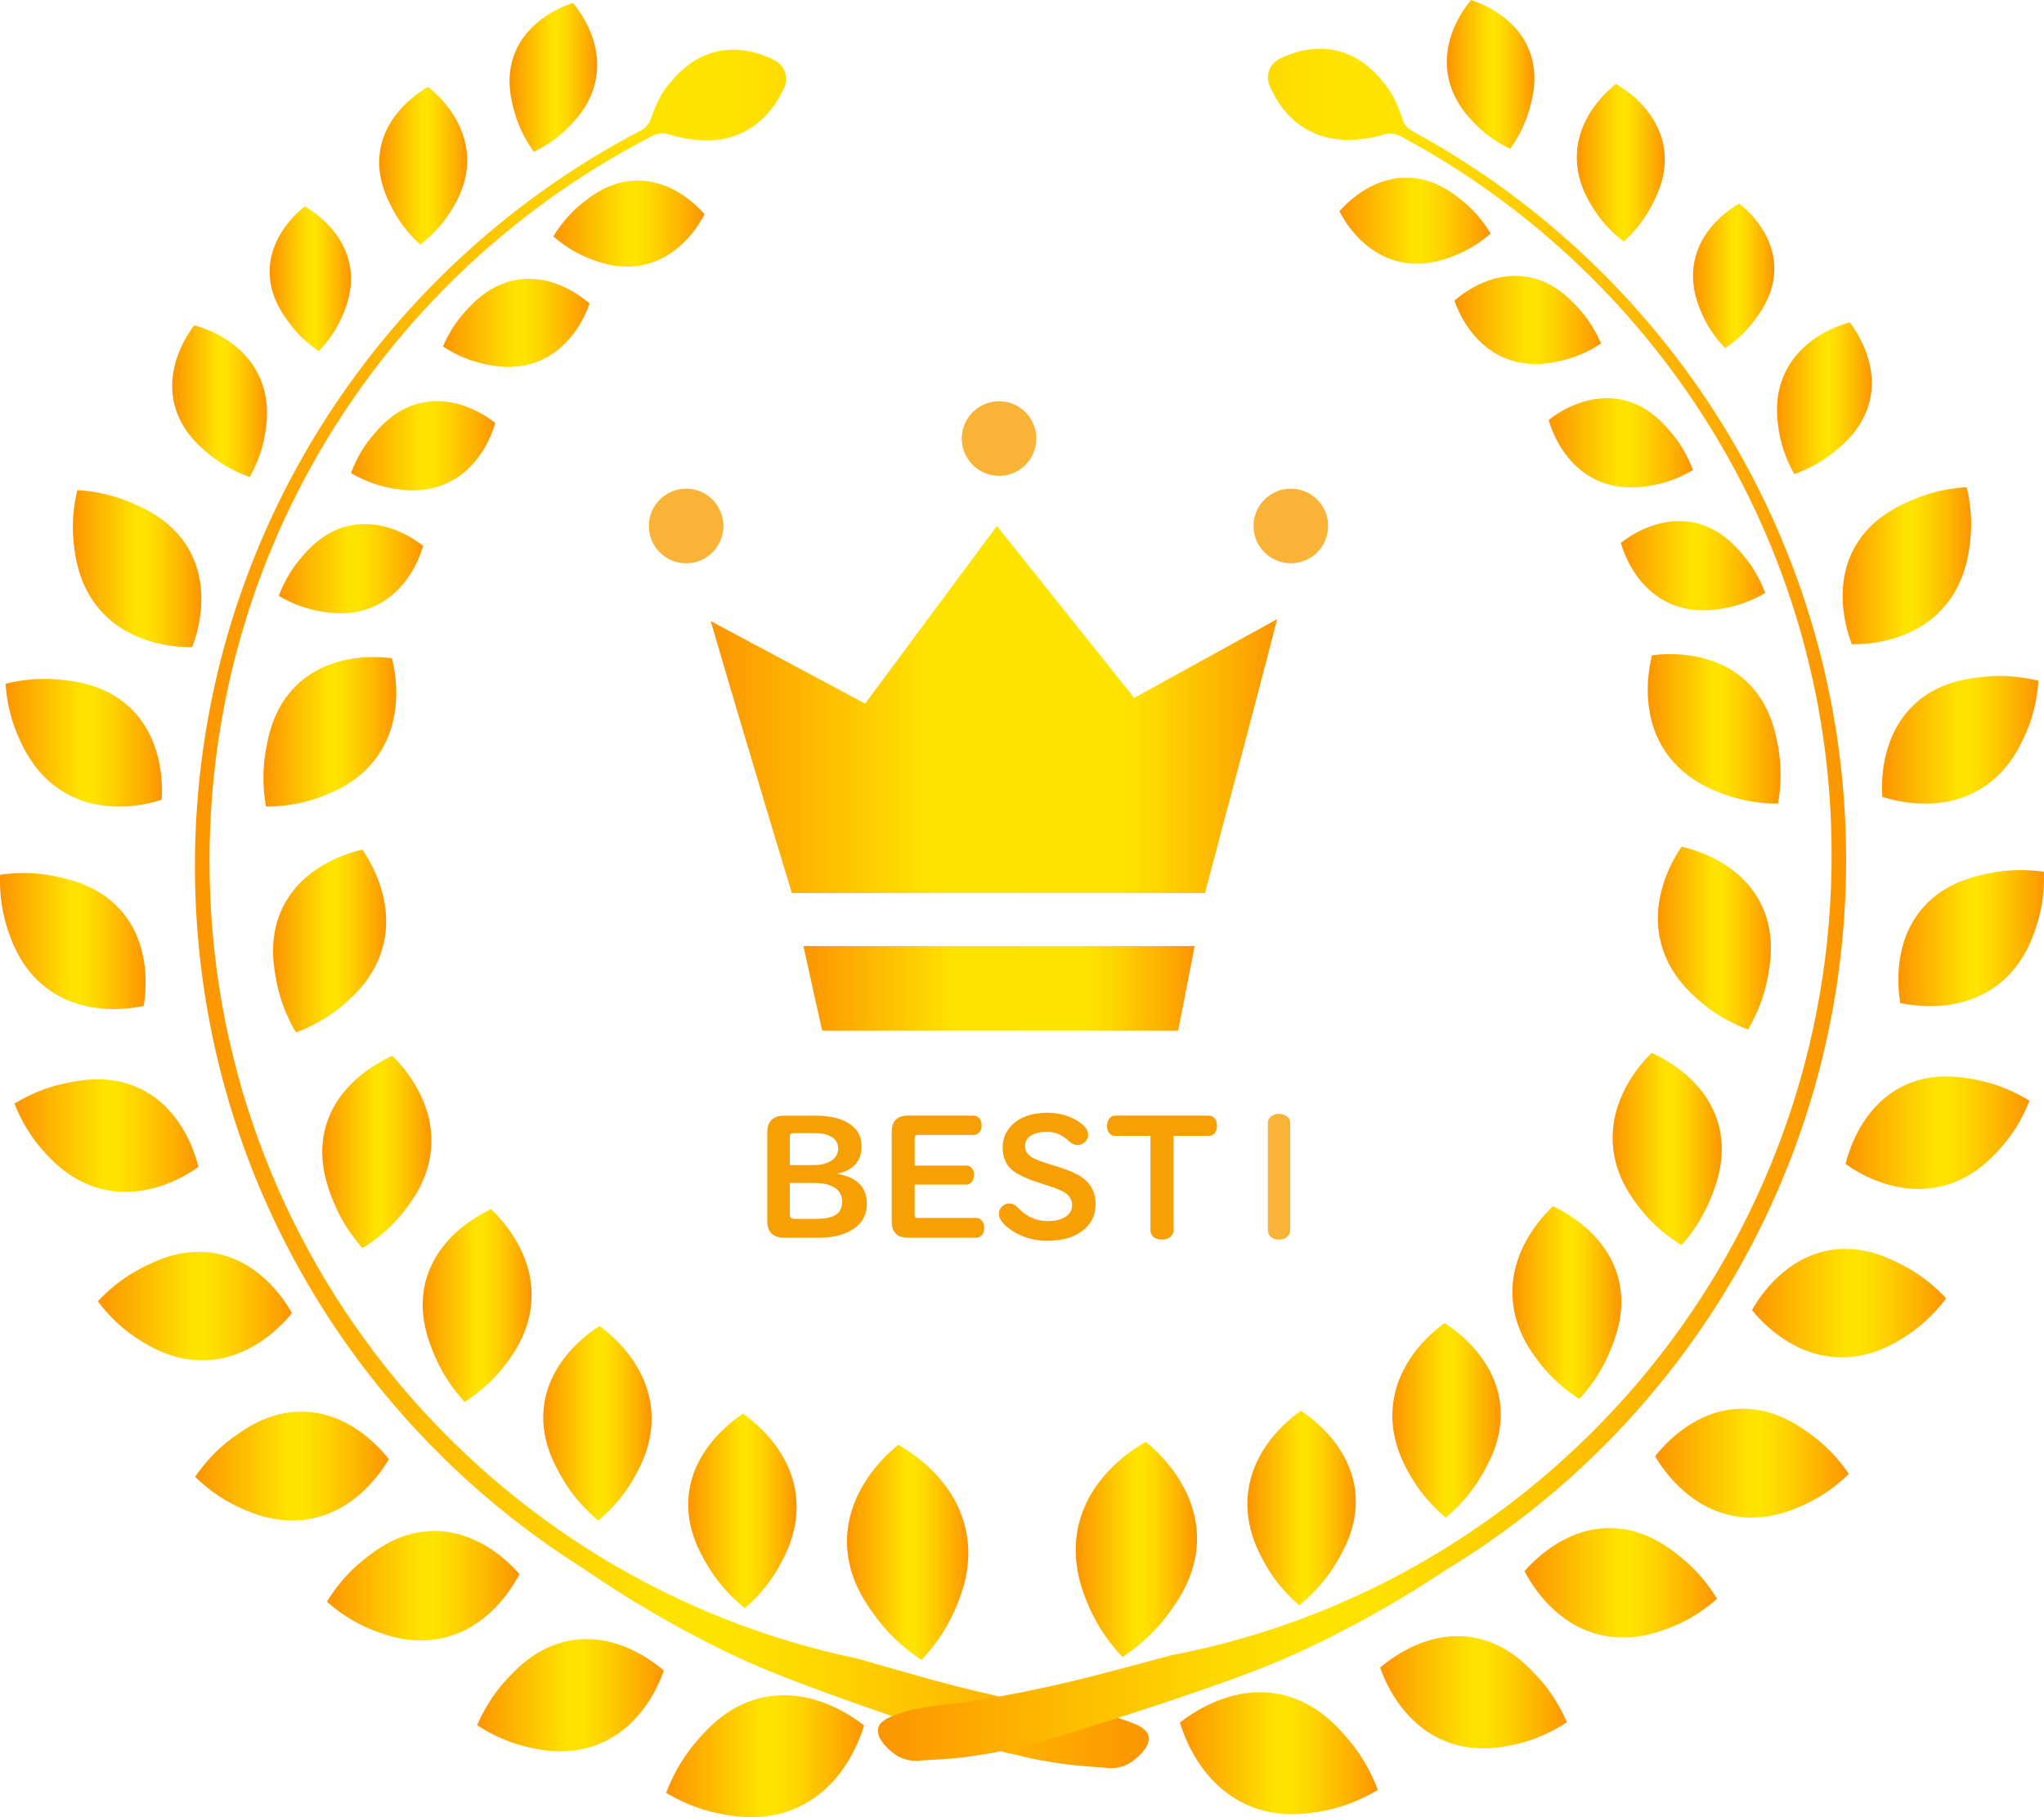
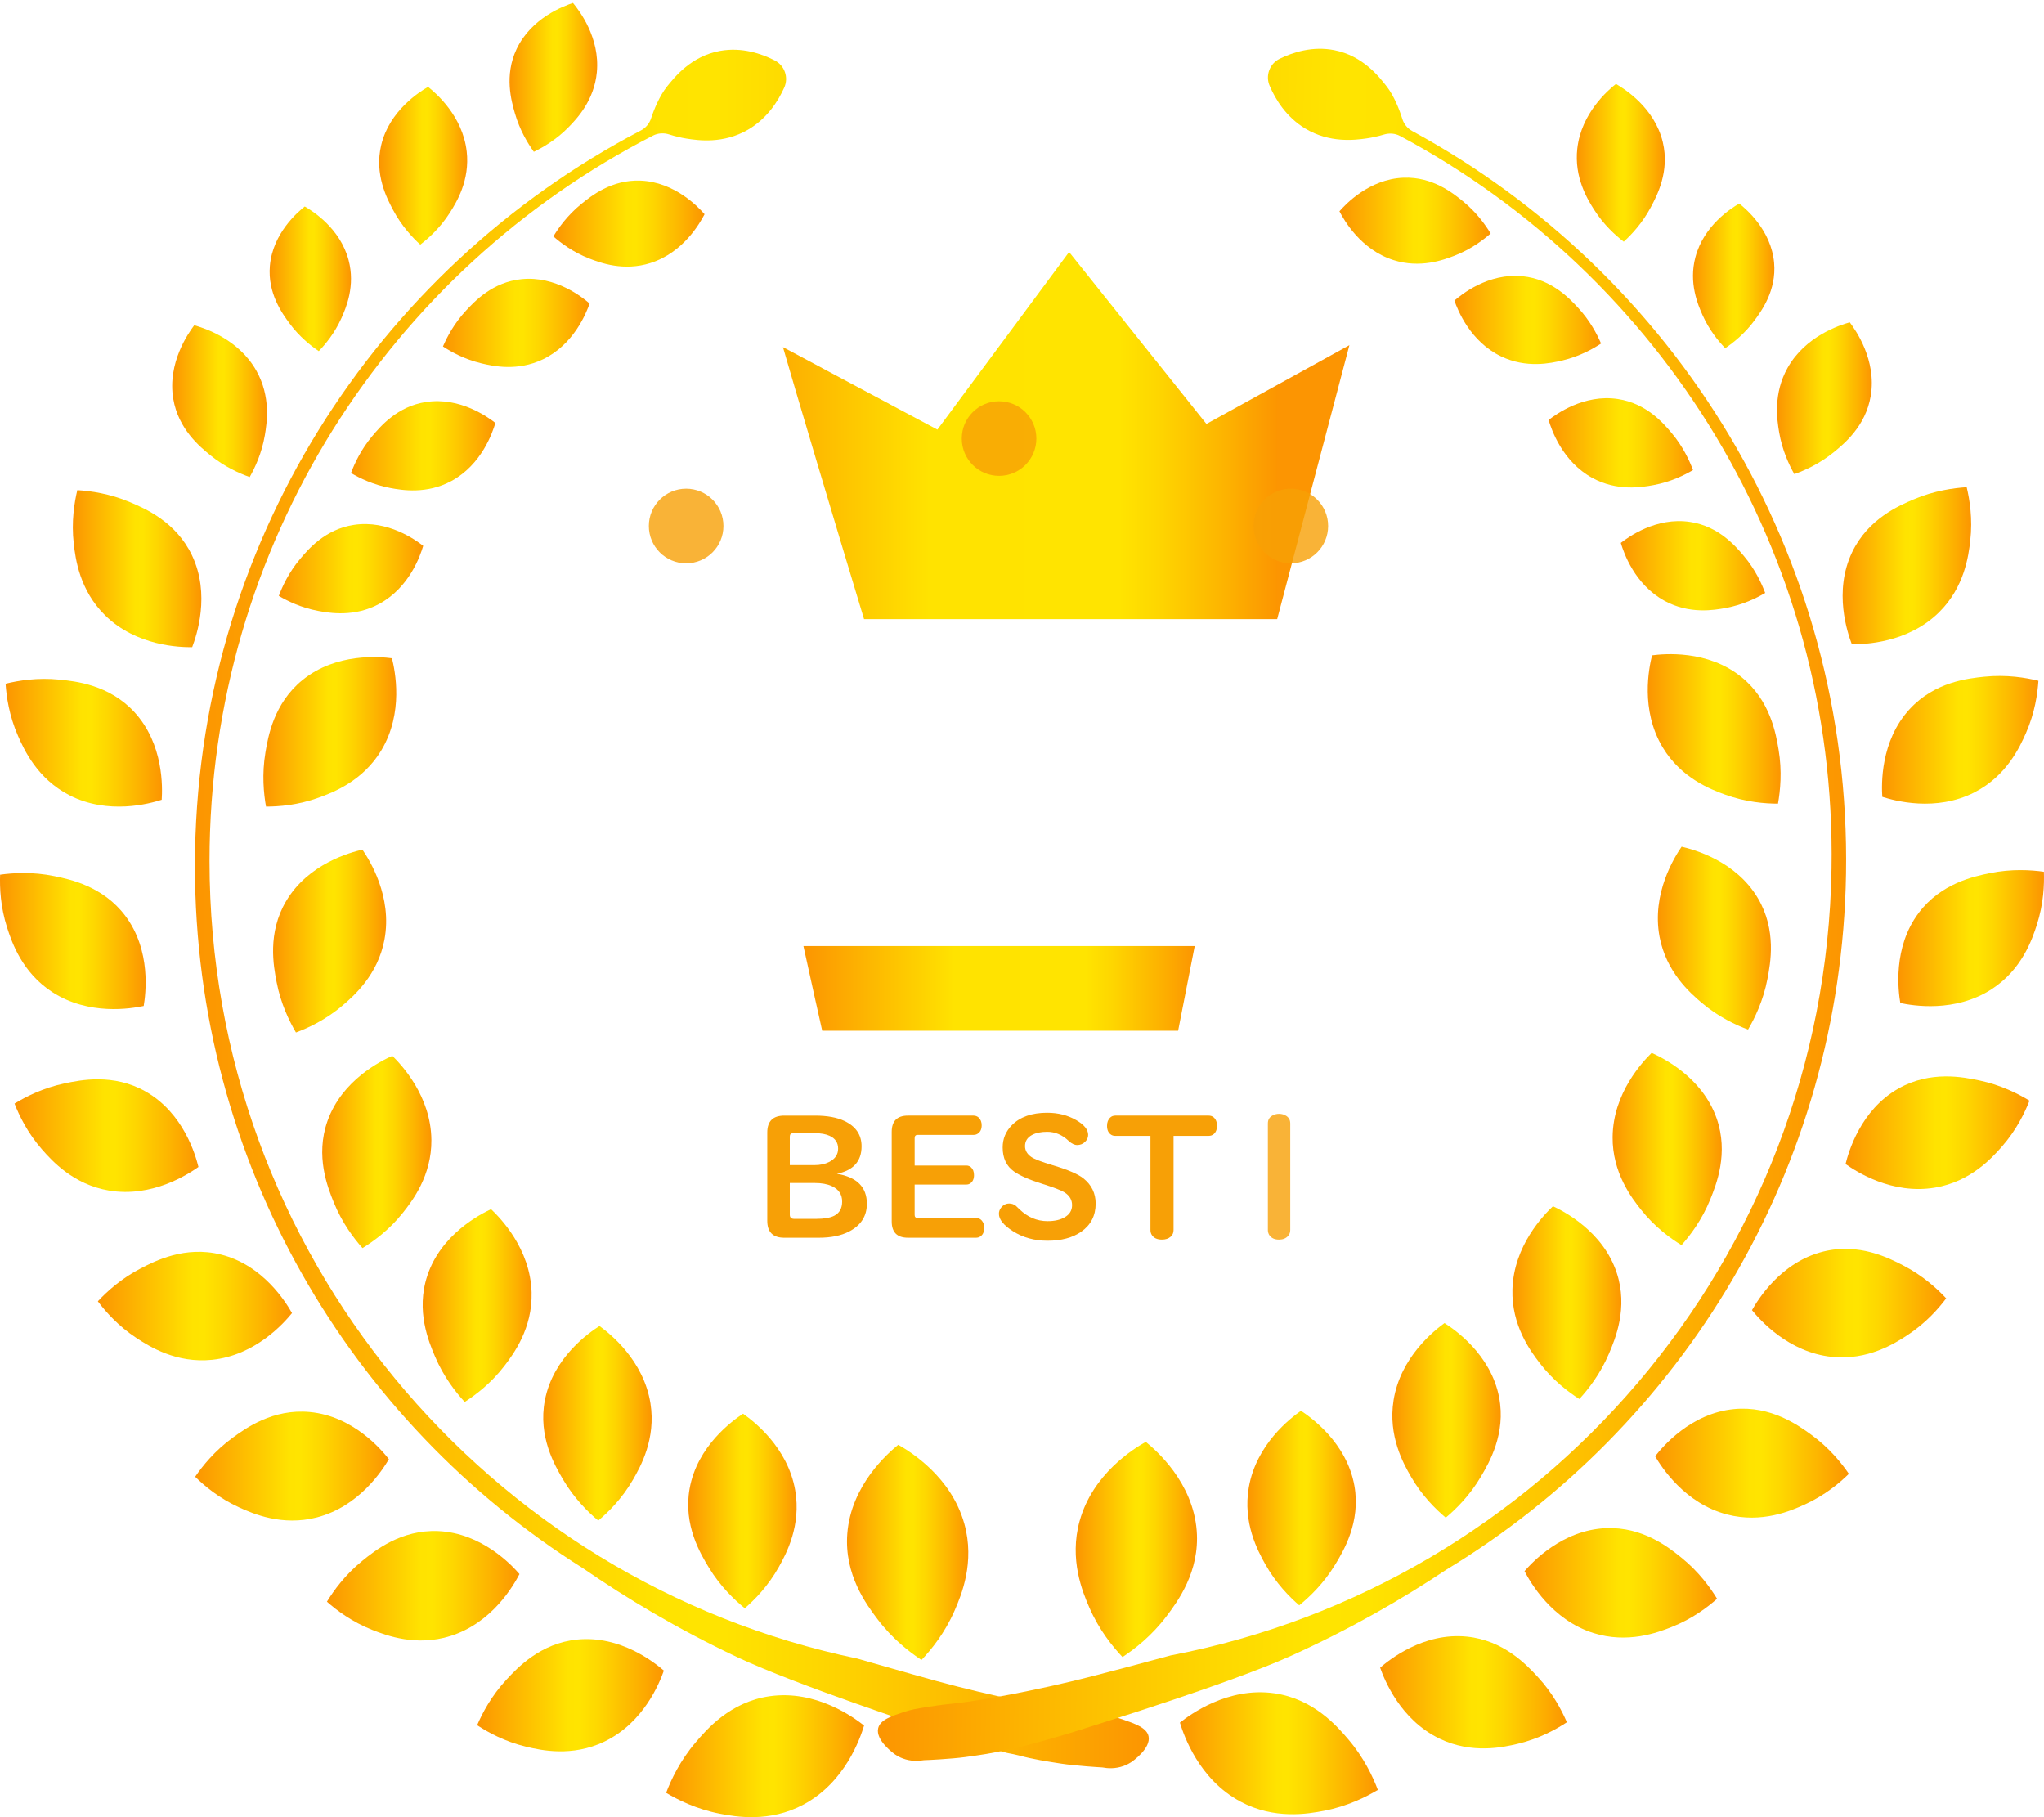
<svg xmlns="http://www.w3.org/2000/svg" xmlns:xlink="http://www.w3.org/1999/xlink" id="b" width="198.394" height="176.348" viewBox="0 0 198.394 176.348">
  <defs>
    <style>.bd{fill:url(#at);}.be{fill:url(#as);}.bf{fill:url(#an);}.bg{fill:url(#ad);}.bh{fill:url(#am);}.bi{fill:url(#ac);}.bj{fill:url(#ah);}.bk{fill:url(#aa);}.bl{fill:url(#ag);}.bm{fill:url(#ab);}.bn{fill:url(#aj);}.bo{fill:url(#ai);}.bp{fill:url(#ap);}.bq{fill:url(#ao);}.br{fill:url(#af);}.bs{fill:url(#ae);}.bt{fill:url(#ar);}.bu{fill:url(#aq);}.bv{fill:url(#ax);}.bw{fill:url(#aw);}.bx{fill:url(#az);}.by{fill:url(#ay);}.bz{fill:url(#av);}.ca{fill:url(#au);}.cb{fill:url(#al);}.cc{fill:url(#ak);}.cd{fill:url(#bc);}.ce{fill:url(#ba);}.cf{fill:url(#bb);}.cg{fill:url(#u);}.ch{fill:url(#t);}.ci{fill:url(#y);}.cj{fill:url(#w);}.ck{fill:url(#x);}.cl{fill:url(#z);}.cm{fill:url(#j);}.cn{fill:url(#g);}.co{fill:url(#m);}.cp{fill:url(#h);}.cq{fill:url(#i);}.cr{fill:url(#q);}.cs{fill:url(#r);}.ct{fill:url(#o);}.cu{fill:url(#p);}.cv{fill:url(#k);}.cw{fill:url(#n);}.cx{fill:url(#l);}.cy{fill:url(#f);}.cz{fill:url(#d);}.da{fill:url(#s);}.db{fill:url(#e);}.dc{fill:url(#v);}.dd,.de{fill:#f7a006;}.de{opacity:.8;}</style>
    <linearGradient id="d" x1="77.981" y1="95.919" x2="115.962" y2="95.919" gradientTransform="matrix(1, 0, 0, 1, 0, 0)" gradientUnits="userSpaceOnUse">
      <stop offset="0" stop-color="#fc9c01" />
      <stop offset="0" stop-color="#ffe300" />
      <stop offset="0" stop-color="#fc9501" />
      <stop offset=".386" stop-color="#ffe300" />
      <stop offset=".721" stop-color="#ffe400" />
      <stop offset=".785" stop-color="#fed700" />
      <stop offset=".902" stop-color="#fdb500" />
      <stop offset="1" stop-color="#fc9501" />
      <stop offset="1" stop-color="#fc9502" />
      <stop offset="1" stop-color="#fc9502" />
    </linearGradient>
    <linearGradient id="e" x1="68.985" y1="68.857" x2="123.965" y2="68.857" xlink:href="#d" />
    <linearGradient id="f" x1="49.458" y1="7.508" x2="57.964" y2="7.508" gradientTransform="matrix(1, 0, 0, 1, 0, 0)" gradientUnits="userSpaceOnUse">
      <stop offset="0" stop-color="#fc9c01" />
      <stop offset="0" stop-color="#ffe300" />
      <stop offset="0" stop-color="#fc9501" />
      <stop offset=".488" stop-color="#ffe300" />
      <stop offset=".547" stop-color="#ffe400" />
      <stop offset=".651" stop-color="#fed700" />
      <stop offset=".841" stop-color="#fdb500" />
      <stop offset="1" stop-color="#fc9501" />
      <stop offset="1" stop-color="#fc9502" />
      <stop offset="1" stop-color="#fc9502" />
    </linearGradient>
    <linearGradient id="g" x1="36.805" y1="16.086" x2="45.349" y2="16.086" xlink:href="#f" />
    <linearGradient id="h" x1="26.17" y1="27.055" x2="34.069" y2="27.055" xlink:href="#f" />
    <linearGradient id="i" x1="16.714" y1="38.928" x2="25.917" y2="38.928" xlink:href="#f" />
    <linearGradient id="j" x1="42.993" y1="31.334" x2="57.229" y2="31.334" xlink:href="#f" />
    <linearGradient id="k" x1="34.069" y1="43.26" x2="48.084" y2="43.26" xlink:href="#f" />
    <linearGradient id="l" x1="27.062" y1="55.187" x2="41.077" y2="55.187" xlink:href="#f" />
    <linearGradient id="m" x1="53.711" y1="21.7" x2="68.387" y2="21.7" xlink:href="#f" />
    <linearGradient id="n" x1="25.566" y1="71.022" x2="38.461" y2="71.022" xlink:href="#f" />
    <linearGradient id="o" x1="26.507" y1="91.326" x2="37.481" y2="91.326" xlink:href="#f" />
    <linearGradient id="p" x1="31.277" y1="111.793" x2="41.872" y2="111.793" xlink:href="#f" />
    <linearGradient id="q" x1="41.024" y1="126.699" x2="51.6" y2="126.699" xlink:href="#f" />
    <linearGradient id="r" x1="52.727" y1="138.126" x2="63.251" y2="138.126" xlink:href="#f" />
    <linearGradient id="s" x1="66.796" y1="146.637" x2="77.323" y2="146.637" xlink:href="#f" />
    <linearGradient id="t" x1="82.211" y1="150.654" x2="93.986" y2="150.654" xlink:href="#f" />
    <linearGradient id="u" x1="7.069" y1="55.187" x2="19.546" y2="55.187" xlink:href="#f" />
    <linearGradient id="v" x1=".543" y1="72.078" x2="15.725" y2="72.078" xlink:href="#f" />
    <linearGradient id="w" x1="0" y1="91.326" x2="14.137" y2="91.326" xlink:href="#f" />
    <linearGradient id="x" x1="1.409" y1="110.209" x2="19.263" y2="110.209" xlink:href="#f" />
    <linearGradient id="y" x1="9.495" y1="126.749" x2="28.343" y2="126.749" xlink:href="#f" />
    <linearGradient id="z" x1="18.941" y1="142.277" x2="37.746" y2="142.277" xlink:href="#f" />
    <linearGradient id="aa" x1="31.731" y1="153.891" x2="50.422" y2="153.891" xlink:href="#f" />
    <linearGradient id="ab" x1="46.312" y1="164.513" x2="64.437" y2="164.513" xlink:href="#f" />
    <linearGradient id="ac" x1="64.656" y1="170.431" x2="83.87" y2="170.431" xlink:href="#f" />
    <linearGradient id="ad" x1="140.43" y1="7.223" x2="148.936" y2="7.223" xlink:href="#f" />
    <linearGradient id="ae" x1="18.92" y1="88.211" x2="111.505" y2="88.211" xlink:href="#f" />
    <linearGradient id="af" x1="2809.83" y1="112.805" x2="2902.412" y2="112.805" gradientTransform="translate(2990.519 22.543) rotate(-179.055) scale(1 -1)" xlink:href="#f" />
    <linearGradient id="ag" x1="153.046" y1="15.801" x2="161.59" y2="15.801" xlink:href="#f" />
    <linearGradient id="ah" x1="164.325" y1="26.77" x2="172.224" y2="26.77" xlink:href="#f" />
    <linearGradient id="ai" x1="172.477" y1="38.644" x2="181.68" y2="38.644" xlink:href="#f" />
    <linearGradient id="aj" x1="141.165" y1="31.049" x2="155.401" y2="31.049" xlink:href="#f" />
    <linearGradient id="ak" x1="150.31" y1="42.975" x2="164.325" y2="42.975" xlink:href="#f" />
    <linearGradient id="al" x1="157.318" y1="54.902" x2="171.333" y2="54.902" xlink:href="#f" />
    <linearGradient id="am" x1="130.007" y1="21.415" x2="144.683" y2="21.415" xlink:href="#f" />
    <linearGradient id="an" x1="159.933" y1="70.737" x2="172.828" y2="70.737" xlink:href="#f" />
    <linearGradient id="ao" x1="160.913" y1="91.041" x2="171.887" y2="91.041" xlink:href="#f" />
    <linearGradient id="ap" x1="156.523" y1="111.508" x2="167.118" y2="111.508" xlink:href="#f" />
    <linearGradient id="aq" x1="146.794" y1="126.414" x2="157.371" y2="126.414" xlink:href="#f" />
    <linearGradient id="ar" x1="135.143" y1="137.841" x2="145.667" y2="137.841" xlink:href="#f" />
    <linearGradient id="as" x1="121.072" y1="146.352" x2="131.598" y2="146.352" xlink:href="#f" />
    <linearGradient id="at" x1="104.408" y1="150.369" x2="116.183" y2="150.369" xlink:href="#f" />
    <linearGradient id="au" x1="178.848" y1="54.902" x2="191.325" y2="54.902" xlink:href="#f" />
    <linearGradient id="av" x1="182.669" y1="71.793" x2="197.852" y2="71.793" xlink:href="#f" />
    <linearGradient id="aw" x1="184.257" y1="91.041" x2="198.394" y2="91.041" xlink:href="#f" />
    <linearGradient id="ax" x1="179.131" y1="109.924" x2="196.985" y2="109.924" xlink:href="#f" />
    <linearGradient id="ay" x1="170.051" y1="126.464" x2="188.899" y2="126.464" xlink:href="#f" />
    <linearGradient id="az" x1="160.648" y1="141.992" x2="179.454" y2="141.992" xlink:href="#f" />
    <linearGradient id="ba" x1="147.972" y1="153.606" x2="166.663" y2="153.606" xlink:href="#f" />
    <linearGradient id="bb" x1="133.958" y1="164.229" x2="152.082" y2="164.229" xlink:href="#f" />
    <linearGradient id="bc" x1="114.524" y1="170.146" x2="133.739" y2="170.146" xlink:href="#f" />
  </defs>
  <g id="c">
    <path class="cz" d="M77.981,91.809h37.981c-.695,3.582-1.266,6.487-1.612,8.221h-34.544c-.394-1.738-1.038-4.642-1.825-8.221Z" />
-     <path class="db" d="M123.965,60.083c-1.096,4.312-4.484,17.13-7.01,26.587h-40.099c-2.847-9.411-6.648-22.132-7.871-26.396,4.996,2.67,9.993,5.337,14.989,8.006,4.262-5.746,8.522-11.492,12.784-17.236,4.443,5.56,8.886,11.122,13.33,16.684,4.627-2.549,9.251-5.097,13.878-7.645Z" />
+     <path class="db" d="M123.965,60.083h-40.099c-2.847-9.411-6.648-22.132-7.871-26.396,4.996,2.67,9.993,5.337,14.989,8.006,4.262-5.746,8.522-11.492,12.784-17.236,4.443,5.56,8.886,11.122,13.33,16.684,4.627-2.549,9.251-5.097,13.878-7.645Z" />
    <circle class="de" cx="96.971" cy="42.56" r="3.62" />
    <path class="de" d="M70.218,51.045c0,2-1.621,3.621-3.62,3.621s-3.62-1.621-3.62-3.621,1.621-3.62,3.62-3.62,3.62,1.621,3.62,3.62Z" />
    <path class="de" d="M128.91,51.045c0,2-1.621,3.621-3.62,3.621s-3.62-1.621-3.62-3.621,1.621-3.62,3.62-3.62,3.62,1.621,3.62,3.62Z" />
    <path class="cy" d="M57.931,7.006c-.257,2.747-1.941,4.516-2.755,5.347-1.193,1.217-2.479,1.954-3.361,2.378-.583-.813-1.364-2.088-1.838-3.736-.338-1.174-1.054-3.66,.164-6.235,1.436-3.037,4.612-4.191,5.473-4.475,.618,.749,2.631,3.371,2.317,6.721Z" />
    <path class="cn" d="M45.298,14.689c.323,2.812-.993,4.945-1.635,5.952-.94,1.475-2.076,2.487-2.872,3.099-.757-.693-1.811-1.808-2.636-3.362-.588-1.107-1.833-3.452-1.155-6.295,.799-3.353,3.743-5.184,4.548-5.651,.779,.621,3.355,2.828,3.749,6.258Z" />
    <path class="cp" d="M33.831,25.231c.671,2.517-.242,4.635-.691,5.638-.659,1.469-1.557,2.542-2.199,3.206-.782-.529-1.891-1.403-2.85-2.708-.683-.929-2.131-2.897-1.895-5.577,.279-3.16,2.714-5.221,3.384-5.754,.792,.461,3.433,2.125,4.251,5.195Z" />
    <path class="cq" d="M24.88,35.969c1.424,2.523,1.032,5.057,.828,6.262-.299,1.765-.967,3.171-1.473,4.064-.99-.351-2.427-.983-3.823-2.12-.995-.809-3.102-2.524-3.595-5.475-.581-3.479,1.465-6.377,2.038-7.137,.982,.275,4.288,1.33,6.025,4.406Z" />
    <path class="cm" d="M52.698,34.869c-2.469,1.188-4.836,.662-5.96,.395-1.647-.391-2.933-1.108-3.744-1.642,.393-.912,1.078-2.23,2.237-3.477,.825-.889,2.574-2.771,5.389-3.054,3.319-.334,5.928,1.777,6.61,2.364-.321,.909-1.52,3.965-4.531,5.414Z" />
    <path class="cv" d="M43.823,46.675c-2.408,1.307-4.798,.897-5.934,.686-1.664-.31-2.983-.963-3.82-1.457,.348-.93,.968-2.28,2.064-3.582,.781-.928,2.435-2.894,5.233-3.314,3.299-.496,6.007,1.485,6.718,2.038-.276,.924-1.325,4.034-4.261,5.629Z" />
    <path class="cx" d="M36.816,58.601c-2.408,1.307-4.798,.897-5.934,.686-1.664-.31-2.983-.964-3.82-1.457,.348-.93,.968-2.28,2.064-3.582,.781-.928,2.435-2.894,5.233-3.314,3.299-.495,6.008,1.485,6.718,2.038-.276,.924-1.325,4.034-4.261,5.629Z" />
    <path class="co" d="M63.149,25.521c-2.609,.835-4.881-.015-5.958-.435-1.577-.616-2.751-1.504-3.481-2.145,.515-.849,1.377-2.059,2.697-3.134,.941-.766,2.933-2.388,5.76-2.278,3.333,.13,5.624,2.581,6.219,3.257-.443,.856-2.055,3.716-5.238,4.734Z" />
    <path class="cw" d="M37.014,72.812c-1.794,2.991-4.68,4.088-6.063,4.59-2.025,.736-3.894,.873-5.131,.874-.221-1.245-.414-3.125-.054-5.263,.256-1.523,.798-4.748,3.594-7.019,3.296-2.677,7.547-2.258,8.684-2.111,.295,1.191,1.158,5.28-1.03,8.928Z" />
    <path class="ct" d="M37.318,91.18c-.64,3.428-2.964,5.461-4.086,6.414-1.642,1.395-3.347,2.174-4.506,2.605-.64-1.09-1.476-2.786-1.883-4.914-.29-1.517-.905-4.729,.926-7.831,2.158-3.657,6.289-4.744,7.406-5.002,.692,1.014,2.923,4.547,2.142,8.728Z" />
    <path class="cu" d="M41.871,110.613c.034,3.488-1.853,5.931-2.769,7.083-1.342,1.686-2.863,2.78-3.917,3.427-.839-.946-1.986-2.448-2.797-4.458-.578-1.432-1.802-4.465-.606-7.862,1.41-4.005,5.253-5.87,6.299-6.339,.875,.861,3.747,3.896,3.789,8.149Z" />
    <path class="cr" d="M51.597,125.424c.097,3.486-1.745,5.964-2.64,7.131-1.311,1.71-2.812,2.832-3.854,3.498-.856-.931-2.03-2.412-2.878-4.407-.604-1.421-1.882-4.432-.747-7.85,1.338-4.03,5.146-5.964,6.184-6.452,.89,.845,3.817,3.828,3.936,8.08Z" />
    <path class="cs" d="M63.134,136.188c.547,3.444-.96,6.139-1.697,7.413-1.079,1.865-2.423,3.171-3.37,3.966-.969-.812-2.325-2.129-3.423-3.998-.782-1.331-2.439-4.151-1.756-7.688,.806-4.169,4.333-6.579,5.298-7.197,.992,.723,4.279,3.302,4.947,7.503Z" />
    <path class="da" d="M77.182,144.623c.599,3.436-.866,6.153-1.583,7.438-1.051,1.882-2.374,3.208-3.309,4.017-.981-.798-2.357-2.093-3.483-3.945-.802-1.319-2.502-4.114-1.873-7.66,.742-4.181,4.232-6.645,5.188-7.277,1.003,.708,4.329,3.237,5.061,7.427Z" />
    <path class="ch" d="M93.601,147.879c1.04,3.737-.284,6.906-.938,8.406-.957,2.198-2.277,3.811-3.223,4.809-1.174-.775-2.838-2.059-4.288-3.985-1.033-1.372-3.22-4.279-2.912-8.274,.363-4.709,3.956-7.819,4.945-8.623,1.188,.674,5.147,3.109,6.415,7.667Z" />
    <path class="cg" d="M10.21,59.724c-2.491-2.441-2.885-5.503-3.051-6.965-.244-2.141,.058-3.99,.345-5.193,1.262,.076,3.136,.326,5.131,1.173,1.421,.604,4.432,1.882,5.988,5.13,1.836,3.829,.437,7.865,.029,8.937-1.227,.01-5.405-.105-8.442-3.082Z" />
    <path class="dc" d="M6.721,77.165c-3.101-1.596-4.382-4.405-4.974-5.752-.866-1.973-1.124-3.829-1.205-5.063,1.228-.301,3.092-.615,5.248-.395,1.536,.157,4.79,.489,7.237,3.131,2.885,3.116,2.743,7.385,2.669,8.529-1.17,.372-5.194,1.497-8.976-.449Z" />
    <path class="cj" d="M5.063,96.27c-2.923-1.902-3.914-4.826-4.366-6.226C.035,87.993-.034,86.12,.011,84.885c1.252-.175,3.139-.299,5.261,.138,1.512,.311,4.716,.971,6.883,3.847,2.555,3.392,1.981,7.624,1.793,8.755-1.201,.252-5.319,.964-8.885-1.355Z" />
    <path class="ck" d="M10.572,115.537c-3.439-.582-5.51-2.871-6.482-3.976-1.423-1.619-2.231-3.309-2.681-4.461,1.079-.659,2.76-1.522,4.882-1.966,1.511-.316,4.713-.984,7.845,.793,3.693,2.096,4.85,6.208,5.126,7.32-1.002,.709-4.497,3-8.691,2.289Z" />
    <path class="ci" d="M20.583,131.963c-3.469,.359-6.078-1.292-7.31-2.096-1.804-1.179-3.035-2.591-3.778-3.58,.864-.924,2.252-2.206,4.178-3.201,1.372-.709,4.278-2.21,7.771-1.336,4.119,1.031,6.335,4.683,6.899,5.681-.776,.951-3.53,4.094-7.761,4.533Z" />
    <path class="cl" d="M30.756,147.258c-3.376,.877-6.203-.362-7.542-.972-1.961-.894-3.391-2.105-4.273-2.971,.715-1.043,1.895-2.52,3.648-3.793,1.249-.907,3.896-2.829,7.482-2.49,4.228,.399,6.967,3.677,7.675,4.578-.624,1.057-2.874,4.579-6.99,5.649Z" />
    <path class="bk" d="M43.736,158.762c-3.325,1.052-6.213-.038-7.582-.578-2.005-.79-3.496-1.926-4.422-2.744,.66-1.079,1.761-2.615,3.446-3.978,1.2-.971,3.743-3.028,7.342-2.877,4.243,.178,7.149,3.308,7.903,4.172-.568,1.088-2.631,4.722-6.686,6.005Z" />
    <path class="bm" d="M58.666,169.015c-3.143,1.511-6.157,.84-7.588,.499-2.096-.499-3.733-1.412-4.766-2.092,.501-1.161,1.373-2.838,2.849-4.425,1.051-1.131,3.278-3.526,6.862-3.885,4.225-.423,7.545,2.265,8.413,3.013-.409,1.157-1.937,5.047-5.771,6.89Z" />
    <path class="bi" d="M77.994,175.123c-3.305,1.769-6.572,1.188-8.124,.889-2.274-.438-4.074-1.343-5.215-2.024,.483-1.27,1.343-3.111,2.853-4.884,1.076-1.263,3.356-3.939,7.187-4.491,4.517-.651,8.207,2.081,9.174,2.844-.385,1.262-1.845,5.509-5.876,7.666Z" />
-     <path class="bg" d="M140.463,6.721c.257,2.747,1.941,4.516,2.755,5.347,1.193,1.218,2.479,1.954,3.361,2.378,.583-.813,1.364-2.088,1.838-3.735,.338-1.174,1.054-3.66-.164-6.236-1.436-3.037-4.612-4.191-5.473-4.475-.618,.749-2.631,3.371-2.317,6.721Z" />
    <path class="bs" d="M109.768,171.031c-.169,.105-.339,.197-.508,.27-.064,.028-.128,.05-.197,.078-.827,.301-1.577,.234-2.016,.151-.028-.005-.051-.008-.08-.01-.15-.006-.771-.045-1.514-.105-.825-.069-1.8-.16-2.451-.261-1.393-.215-2.735-.422-4.096-.792-.284-.077-.785-.175-1.084-.232-.118-.023-.234-.051-.348-.09-.18-.063-.534-.159-.68-.195-.426-.133-1.626-.458-1.782-.527-1.104-.325-2.606-.794-4.366-1.402-.967-.334-13.303-4.371-19.09-7.096-5.859-2.763-10.84-5.773-14.94-8.608-22.646-14.239-37.695-39.445-37.695-68.17,0-31.03,17.561-57.95,43.282-71.38,.474-.247,.829-.669,.993-1.177,.27-.836,.824-2.182,1.525-3.062,.765-.957,2.373-2.982,5.181-3.486,2.109-.377,4.003,.267,5.289,.923,.969,.494,1.372,1.652,.927,2.644-.593,1.319-1.662,3.008-3.527,4.089-2.391,1.384-4.81,1.04-5.96,.857-.261-.041-.518-.092-.76-.151-.322-.072-.627-.158-.915-.251-.519-.167-1.084-.14-1.569,.109C37.828,26.259,20.336,52.864,20.336,83.559c0,38.12,26.975,69.923,62.871,77.398,.054,.011,4.892,1.414,7.764,2.198,5.311,1.449,11.006,2.575,13.387,2.84,.079,.009,1.088,.121,2.425,.363,1.02,.184,1.542,.281,2.145,.49,1.258,.435,2.376,.822,2.553,1.649,.251,1.173-1.56,2.438-1.713,2.534Z" />
    <path class="br" d="M86.906,170.284c.168,.108,.336,.203,.504,.279,.064,.029,.128,.052,.196,.081,.822,.314,1.573,.26,2.013,.184,.028-.005,.052-.007,.08-.008,.15-.003,.772-.032,1.516-.08,.826-.055,1.803-.131,2.455-.221,1.396-.192,2.742-.376,4.108-.725,.285-.073,.788-.162,1.088-.214,.119-.021,.235-.047,.349-.085,.181-.06,.537-.15,.683-.184,.428-.126,1.634-.431,1.791-.497,1.109-.307,2.619-.751,4.388-1.33,.972-.318,13.373-4.151,19.205-6.78,5.904-2.665,10.933-5.593,15.08-8.361,22.877-13.863,38.341-38.818,38.815-67.539,.512-31.025-16.602-58.232-42.098-72.084-.47-.255-.817-.682-.973-1.194-.256-.84-.788-2.195-1.474-3.087-.749-.97-2.324-3.021-5.123-3.571-2.102-.412-4.007,.2-5.304,.835-.977,.478-1.4,1.629-.97,2.628,.571,1.329,1.612,3.035,3.459,4.147,2.368,1.423,4.793,1.119,5.945,.955,.262-.037,.519-.083,.763-.139,.323-.067,.63-.147,.919-.235,.522-.159,1.086-.122,1.567,.135,25.338,13.525,42.389,40.415,41.882,71.106-.629,38.115-28.126,69.468-64.14,76.35-.054,.01-4.915,1.333-7.799,2.069-5.335,1.361-11.047,2.393-13.432,2.619-.079,.007-1.09,.103-2.431,.322-1.023,.167-1.546,.255-2.153,.454-1.265,.414-2.39,.782-2.58,1.607-.27,1.169,1.52,2.464,1.671,2.561Z" />
    <path class="bl" d="M153.096,14.404c-.323,2.812,.993,4.945,1.635,5.952,.94,1.475,2.076,2.487,2.872,3.098,.757-.693,1.811-1.808,2.636-3.362,.588-1.107,1.833-3.452,1.155-6.295-.799-3.353-3.743-5.184-4.548-5.651-.779,.621-3.355,2.828-3.749,6.258Z" />
    <path class="bj" d="M164.563,24.946c-.671,2.517,.242,4.635,.691,5.638,.658,1.469,1.557,2.542,2.199,3.206,.782-.529,1.891-1.403,2.85-2.707,.683-.929,2.131-2.897,1.895-5.577-.278-3.16-2.714-5.221-3.384-5.754-.792,.461-3.433,2.125-4.251,5.195Z" />
    <path class="bo" d="M173.514,35.684c-1.424,2.523-1.032,5.057-.828,6.262,.299,1.765,.967,3.171,1.473,4.064,.99-.351,2.427-.983,3.823-2.12,.995-.809,3.102-2.524,3.595-5.475,.581-3.479-1.465-6.377-2.038-7.137-.981,.275-4.288,1.33-6.025,4.406Z" />
    <path class="bn" d="M145.696,34.584c2.469,1.188,4.836,.662,5.961,.395,1.647-.391,2.933-1.108,3.744-1.642-.393-.912-1.078-2.23-2.237-3.477-.825-.889-2.574-2.771-5.389-3.054-3.319-.334-5.928,1.777-6.61,2.364,.321,.909,1.52,3.965,4.531,5.414Z" />
    <path class="cc" d="M154.571,46.39c2.408,1.307,4.798,.898,5.934,.685,1.664-.31,2.983-.963,3.82-1.457-.348-.93-.968-2.28-2.064-3.582-.781-.928-2.435-2.894-5.233-3.314-3.299-.496-6.008,1.485-6.718,2.038,.276,.924,1.325,4.034,4.261,5.629Z" />
    <path class="cb" d="M161.578,58.316c2.407,1.308,4.798,.898,5.934,.685,1.664-.31,2.983-.963,3.82-1.457-.348-.931-.968-2.28-2.064-3.582-.781-.928-2.435-2.894-5.233-3.314-3.299-.496-6.007,1.485-6.718,2.038,.276,.924,1.325,4.034,4.261,5.629Z" />
    <path class="bh" d="M135.245,25.237c2.609,.835,4.881-.015,5.958-.435,1.577-.616,2.751-1.504,3.481-2.145-.515-.849-1.377-2.059-2.697-3.133-.94-.766-2.933-2.388-5.76-2.278-3.333,.13-5.624,2.581-6.219,3.257,.443,.856,2.055,3.716,5.237,4.734Z" />
    <path class="bf" d="M161.381,72.527c1.794,2.991,4.68,4.088,6.062,4.59,2.025,.736,3.894,.874,5.131,.874,.221-1.245,.414-3.125,.054-5.263-.256-1.523-.798-4.748-3.594-7.019-3.296-2.677-7.547-2.258-8.684-2.111-.295,1.191-1.158,5.28,1.03,8.928Z" />
    <path class="bq" d="M161.076,90.896c.641,3.428,2.964,5.461,4.086,6.414,1.642,1.395,3.347,2.174,4.506,2.605,.64-1.09,1.476-2.786,1.883-4.914,.29-1.517,.904-4.729-.926-7.831-2.158-3.657-6.289-4.744-7.406-5.002-.692,1.014-2.923,4.547-2.142,8.728Z" />
    <path class="bp" d="M156.523,110.328c-.034,3.488,1.852,5.931,2.769,7.082,1.342,1.686,2.863,2.78,3.917,3.427,.839-.946,1.987-2.448,2.798-4.458,.578-1.432,1.802-4.465,.605-7.862-1.41-4.005-5.253-5.87-6.299-6.339-.874,.861-3.747,3.896-3.789,8.15Z" />
    <path class="bu" d="M146.798,125.139c-.097,3.486,1.745,5.964,2.64,7.131,1.311,1.71,2.812,2.832,3.854,3.498,.856-.931,2.03-2.412,2.878-4.407,.604-1.421,1.882-4.432,.748-7.85-1.338-4.03-5.146-5.964-6.184-6.452-.89,.845-3.817,3.828-3.936,8.08Z" />
    <path class="bt" d="M135.26,135.903c-.547,3.444,.96,6.139,1.697,7.413,1.079,1.865,2.423,3.171,3.37,3.966,.969-.812,2.325-2.129,3.423-3.998,.782-1.331,2.439-4.151,1.755-7.688-.806-4.169-4.333-6.579-5.298-7.197-.992,.723-4.28,3.302-4.947,7.503Z" />
    <path class="be" d="M121.212,144.338c-.6,3.436,.866,6.153,1.583,7.438,1.05,1.882,2.374,3.208,3.309,4.017,.981-.797,2.357-2.093,3.483-3.945,.802-1.319,2.502-4.113,1.873-7.66-.742-4.181-4.232-6.645-5.188-7.277-1.003,.708-4.329,3.237-5.06,7.427Z" />
    <path class="bd" d="M104.793,147.595c-1.04,3.737,.285,6.906,.938,8.406,.957,2.198,2.277,3.811,3.223,4.809,1.173-.775,2.839-2.059,4.288-3.985,1.033-1.372,3.22-4.279,2.912-8.274-.363-4.709-3.956-7.819-4.945-8.623-1.187,.674-5.147,3.109-6.415,7.667Z" />
    <path class="ca" d="M188.185,59.44c2.491-2.441,2.885-5.503,3.051-6.965,.244-2.141-.058-3.99-.346-5.193-1.262,.076-3.136,.326-5.13,1.173-1.421,.604-4.431,1.883-5.988,5.131-1.835,3.829-.437,7.866-.029,8.937,1.227,.01,5.405-.105,8.442-3.082Z" />
    <path class="bz" d="M191.673,76.88c3.101-1.596,4.382-4.405,4.974-5.752,.866-1.973,1.124-3.829,1.205-5.063-1.228-.301-3.092-.615-5.248-.395-1.536,.157-4.79,.489-7.237,3.131-2.885,3.116-2.743,7.385-2.669,8.529,1.17,.372,5.194,1.498,8.976-.449Z" />
    <path class="bw" d="M193.331,95.985c2.924-1.902,3.914-4.826,4.366-6.226,.662-2.051,.731-3.924,.686-5.159-1.252-.175-3.138-.299-5.261,.138-1.512,.311-4.716,.971-6.883,3.847-2.555,3.392-1.981,7.624-1.793,8.755,1.201,.252,5.319,.964,8.885-1.355Z" />
    <path class="bv" d="M187.822,115.253c3.439-.582,5.51-2.872,6.482-3.976,1.423-1.619,2.231-3.309,2.681-4.461-1.079-.659-2.761-1.523-4.882-1.966-1.511-.316-4.713-.984-7.845,.793-3.693,2.096-4.85,6.208-5.126,7.32,1.002,.709,4.497,3,8.691,2.289Z" />
    <path class="by" d="M177.812,131.678c3.469,.359,6.078-1.291,7.31-2.096,1.804-1.179,3.035-2.591,3.778-3.58-.864-.924-2.252-2.206-4.178-3.201-1.372-.709-4.278-2.21-7.772-1.336-4.119,1.031-6.335,4.683-6.899,5.681,.776,.951,3.53,4.094,7.761,4.533Z" />
    <path class="bx" d="M167.639,146.974c3.375,.877,6.203-.362,7.542-.973,1.961-.894,3.39-2.105,4.273-2.971-.715-1.043-1.895-2.52-3.649-3.793-1.249-.907-3.896-2.829-7.482-2.49-4.228,.399-6.967,3.677-7.675,4.578,.624,1.057,2.874,4.579,6.99,5.649Z" />
    <path class="ce" d="M154.658,158.478c3.325,1.052,6.214-.038,7.582-.578,2.005-.79,3.496-1.925,4.422-2.744-.66-1.079-1.761-2.615-3.446-3.978-1.2-.971-3.743-3.028-7.342-2.877-4.243,.178-7.149,3.308-7.903,4.172,.568,1.088,2.631,4.722,6.686,6.006Z" />
    <path class="cf" d="M139.729,168.73c3.143,1.511,6.157,.84,7.588,.499,2.096-.499,3.733-1.412,4.766-2.092-.501-1.161-1.374-2.838-2.849-4.425-1.051-1.131-3.278-3.526-6.862-3.885-4.225-.423-7.545,2.265-8.413,3.013,.409,1.157,1.937,5.047,5.771,6.89Z" />
    <path class="cd" d="M120.4,174.838c3.305,1.769,6.572,1.188,8.124,.889,2.274-.439,4.074-1.343,5.214-2.025-.484-1.27-1.343-3.111-2.853-4.884-1.076-1.263-3.356-3.939-7.187-4.491-4.517-.651-8.207,2.081-9.174,2.844,.385,1.262,1.845,5.509,5.876,7.666Z" />
    <path class="dd" d="M81.232,113.91c1.939,.323,2.908,1.292,2.908,2.909,0,1.2-.576,2.098-1.727,2.695-.772,.401-1.755,.602-2.948,.602h-3.345c-1.099,0-1.648-.549-1.648-1.649v-8.559c0-1.093,.549-1.64,1.648-1.64h2.988c1.183,0,2.137,.175,2.861,.523,1.104,.523,1.657,1.342,1.657,2.457,0,1.448-.798,2.335-2.393,2.662Zm-4.573-.84h2.385c.56,0,1.041-.103,1.442-.309,.576-.296,.864-.727,.864-1.292,0-.576-.278-.991-.832-1.244-.37-.169-.845-.254-1.426-.254h-2.092c-.227,0-.341,.108-.341,.325v2.774Zm0,1.735v3.075c0,.27,.14,.404,.42,.404h2.164c.75,0,1.326-.1,1.728-.301,.512-.264,.769-.724,.769-1.379,0-.692-.336-1.191-1.007-1.498-.433-.201-.985-.301-1.657-.301h-2.417Z" />
    <path class="dd" d="M88.777,114.956v2.948c0,.196,.097,.293,.293,.293h5.667c.217,0,.396,.077,.539,.23,.169,.185,.254,.428,.254,.729,0,.412-.14,.7-.42,.864-.111,.064-.235,.095-.372,.095h-6.61c-1.051,0-1.577-.526-1.577-1.577v-8.694c0-1.052,.526-1.577,1.577-1.577h6.364c.19,0,.356,.064,.499,.19,.195,.185,.293,.436,.293,.753,0,.391-.14,.668-.42,.832-.106,.064-.23,.095-.372,.095h-5.421c-.196,0-.293,.103-.293,.309v2.663h5.016c.18,0,.333,.058,.46,.174,.19,.174,.285,.428,.285,.761,0,.375-.127,.645-.38,.809-.1,.068-.222,.103-.365,.103h-5.016Z" />
    <path class="dd" d="M101.647,107.991c1.041,0,1.973,.235,2.798,.705,.782,.449,1.173,.928,1.173,1.435,0,.253-.095,.476-.285,.666-.217,.217-.476,.325-.777,.325-.27,0-.547-.135-.832-.404-.618-.587-1.313-.88-2.084-.88-.613,0-1.11,.106-1.49,.317-.438,.243-.658,.599-.658,1.069,0,.418,.198,.766,.594,1.046,.296,.211,1.001,.483,2.116,.816,1.448,.428,2.435,.853,2.964,1.276,.787,.634,1.181,1.448,1.181,2.441,0,1.162-.465,2.071-1.395,2.726-.84,.586-1.931,.88-3.273,.88-1.268,0-2.385-.306-3.352-.919-.914-.581-1.371-1.146-1.371-1.696,0-.227,.074-.431,.222-.61,.206-.259,.468-.389,.785-.389,.227,0,.436,.072,.626,.214,.058,.048,.172,.156,.341,.325,.798,.782,1.714,1.173,2.75,1.173,.692,0,1.252-.129,1.68-.388,.465-.275,.697-.663,.697-1.165,0-.512-.243-.924-.729-1.236-.328-.206-1.065-.488-2.211-.848-1.215-.38-2.113-.774-2.694-1.181-.735-.517-1.102-1.294-1.102-2.33,0-.84,.298-1.561,.895-2.164,.793-.803,1.937-1.204,3.432-1.204Z" />
    <path class="dd" d="M111.665,110.233h-3.408c-.153,0-.285-.034-.396-.103-.275-.169-.412-.46-.412-.872,0-.344,.103-.61,.309-.801,.132-.127,.298-.19,.499-.19h9.058c.169,0,.317,.045,.444,.135,.243,.185,.364,.467,.364,.848,0,.365-.108,.637-.324,.816-.132,.111-.293,.166-.484,.166h-3.408v9.138c0,.27-.095,.486-.285,.65-.211,.185-.491,.278-.84,.278-.47,0-.801-.153-.991-.46-.084-.132-.127-.288-.127-.468v-9.138Z" />
    <path class="de" d="M125.233,109.013v10.358c0,.233-.074,.428-.222,.587-.211,.227-.502,.341-.872,.341-.428,0-.739-.145-.935-.436-.095-.143-.143-.306-.143-.492v-10.358c0-.333,.143-.581,.428-.745,.201-.116,.417-.174,.649-.174,.275,0,.518,.071,.729,.214,.243,.169,.365,.404,.365,.705Z" />
  </g>
</svg>